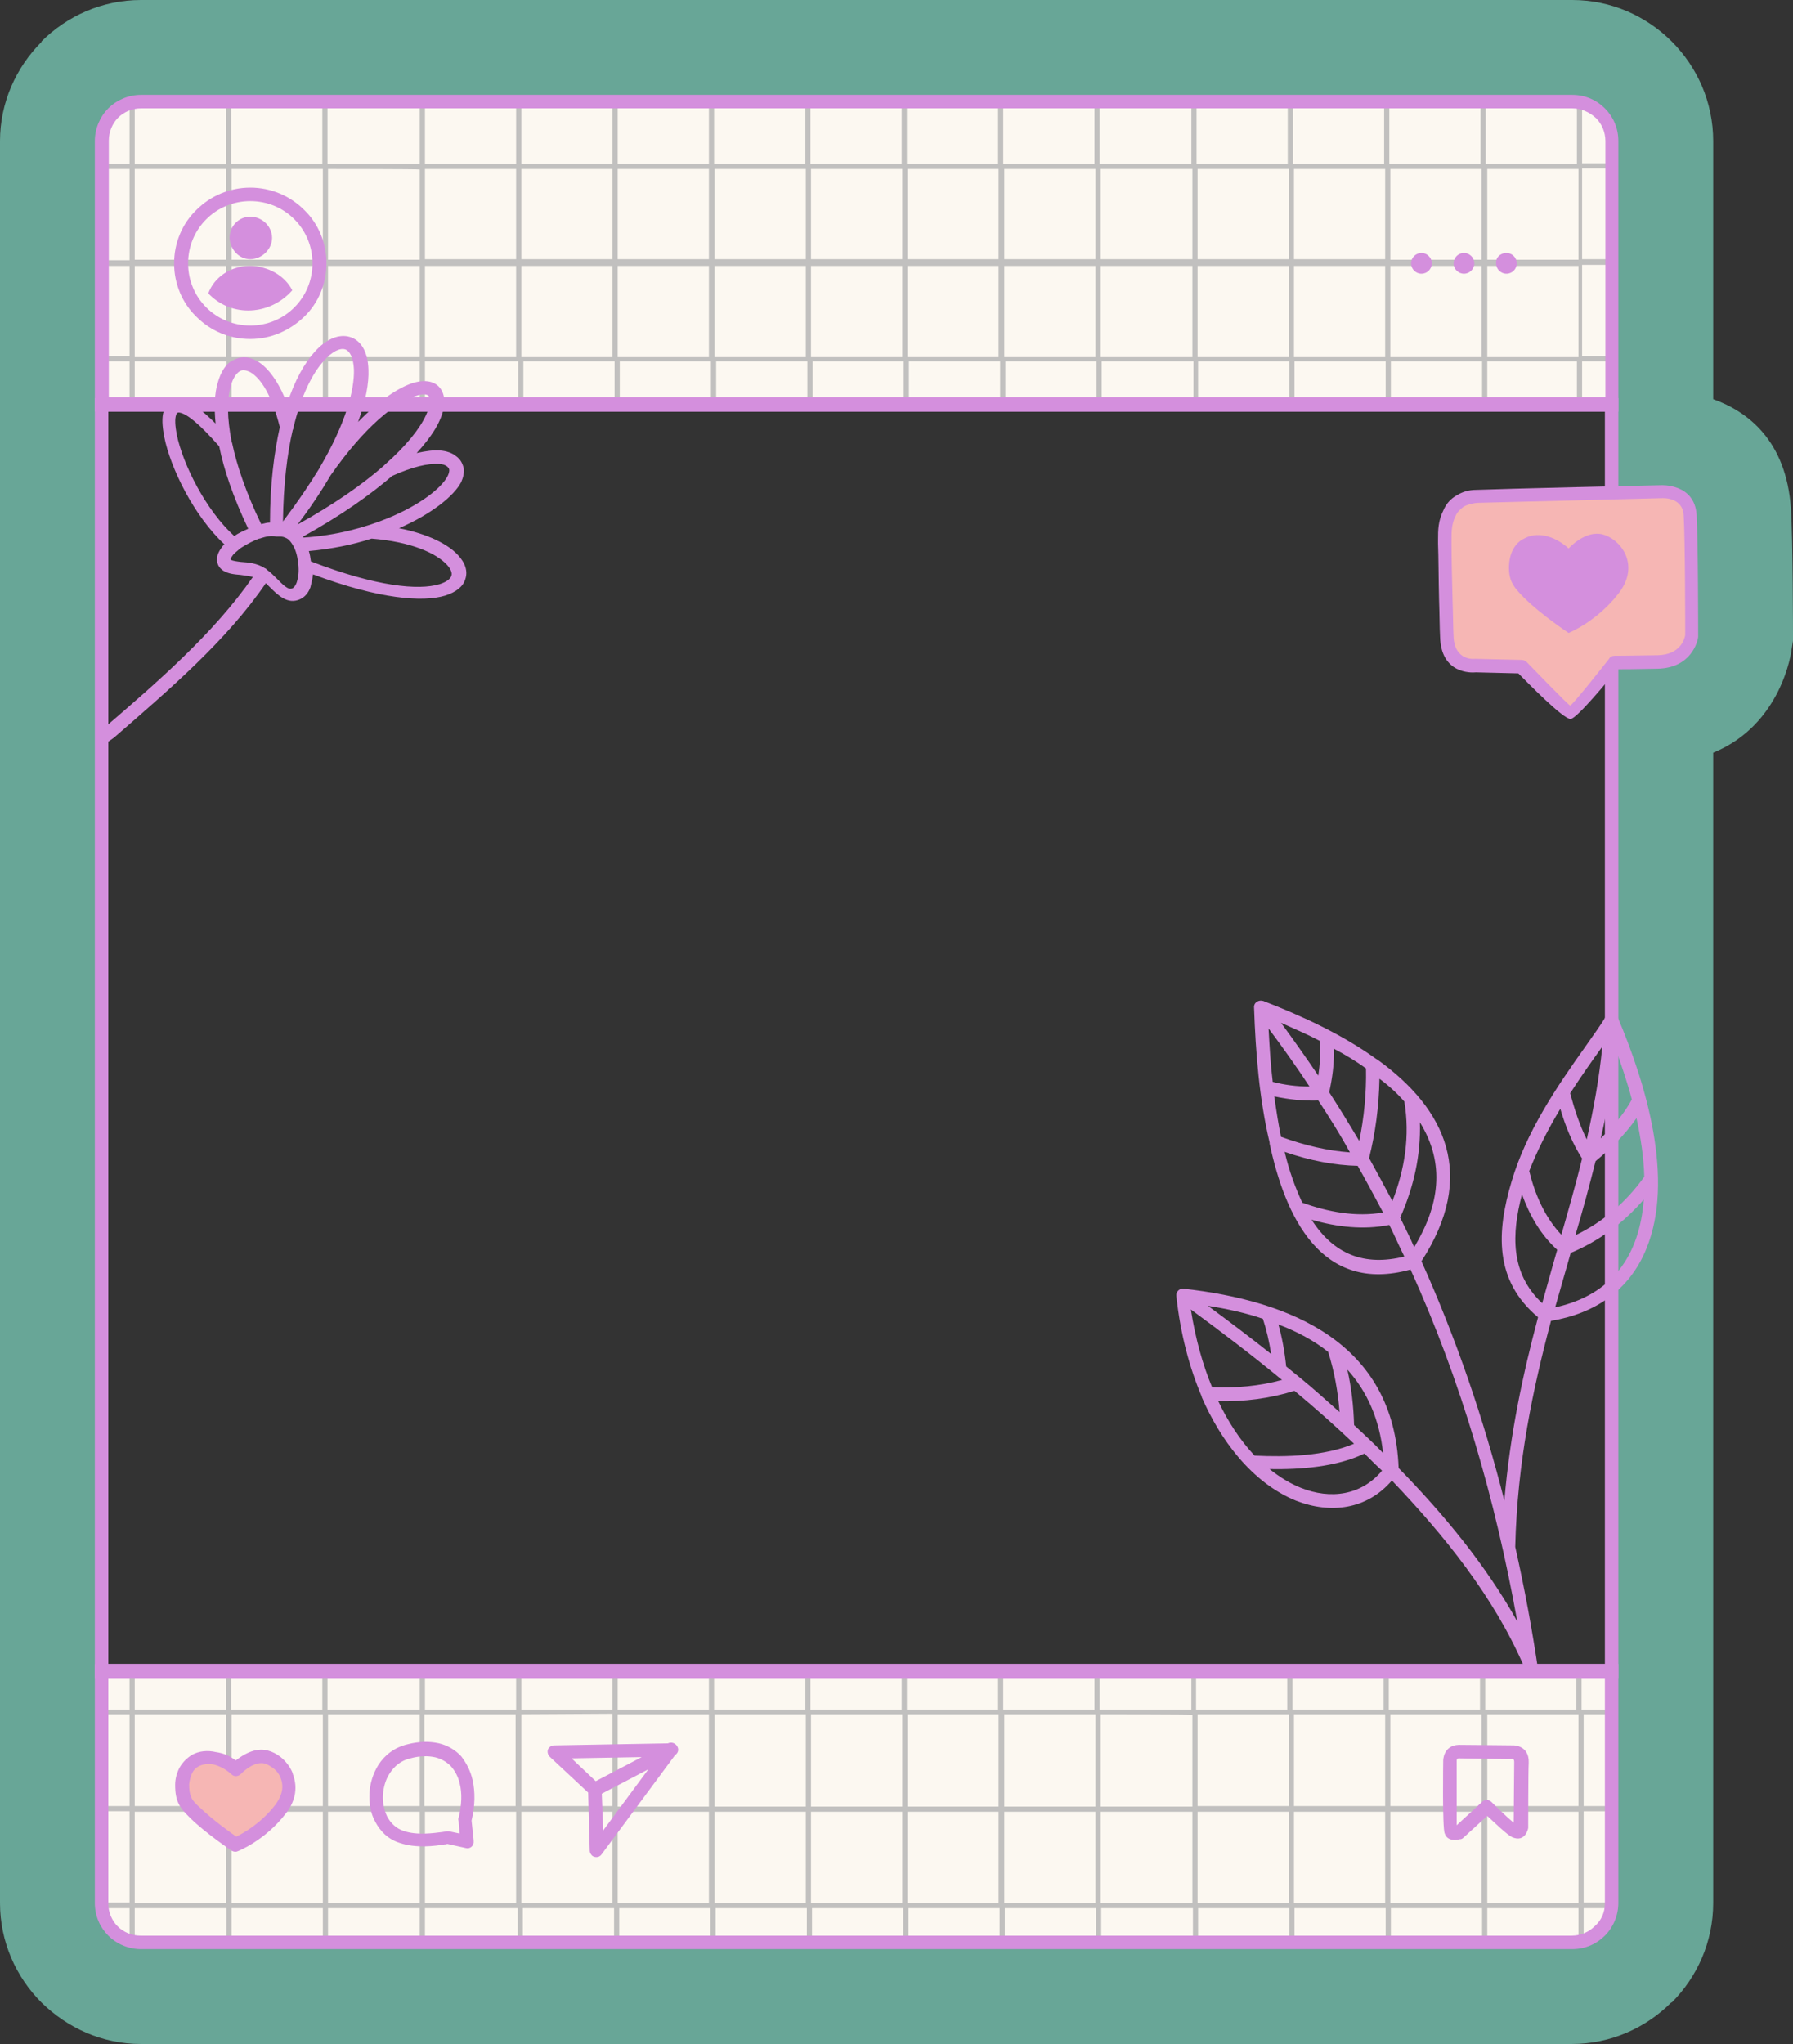
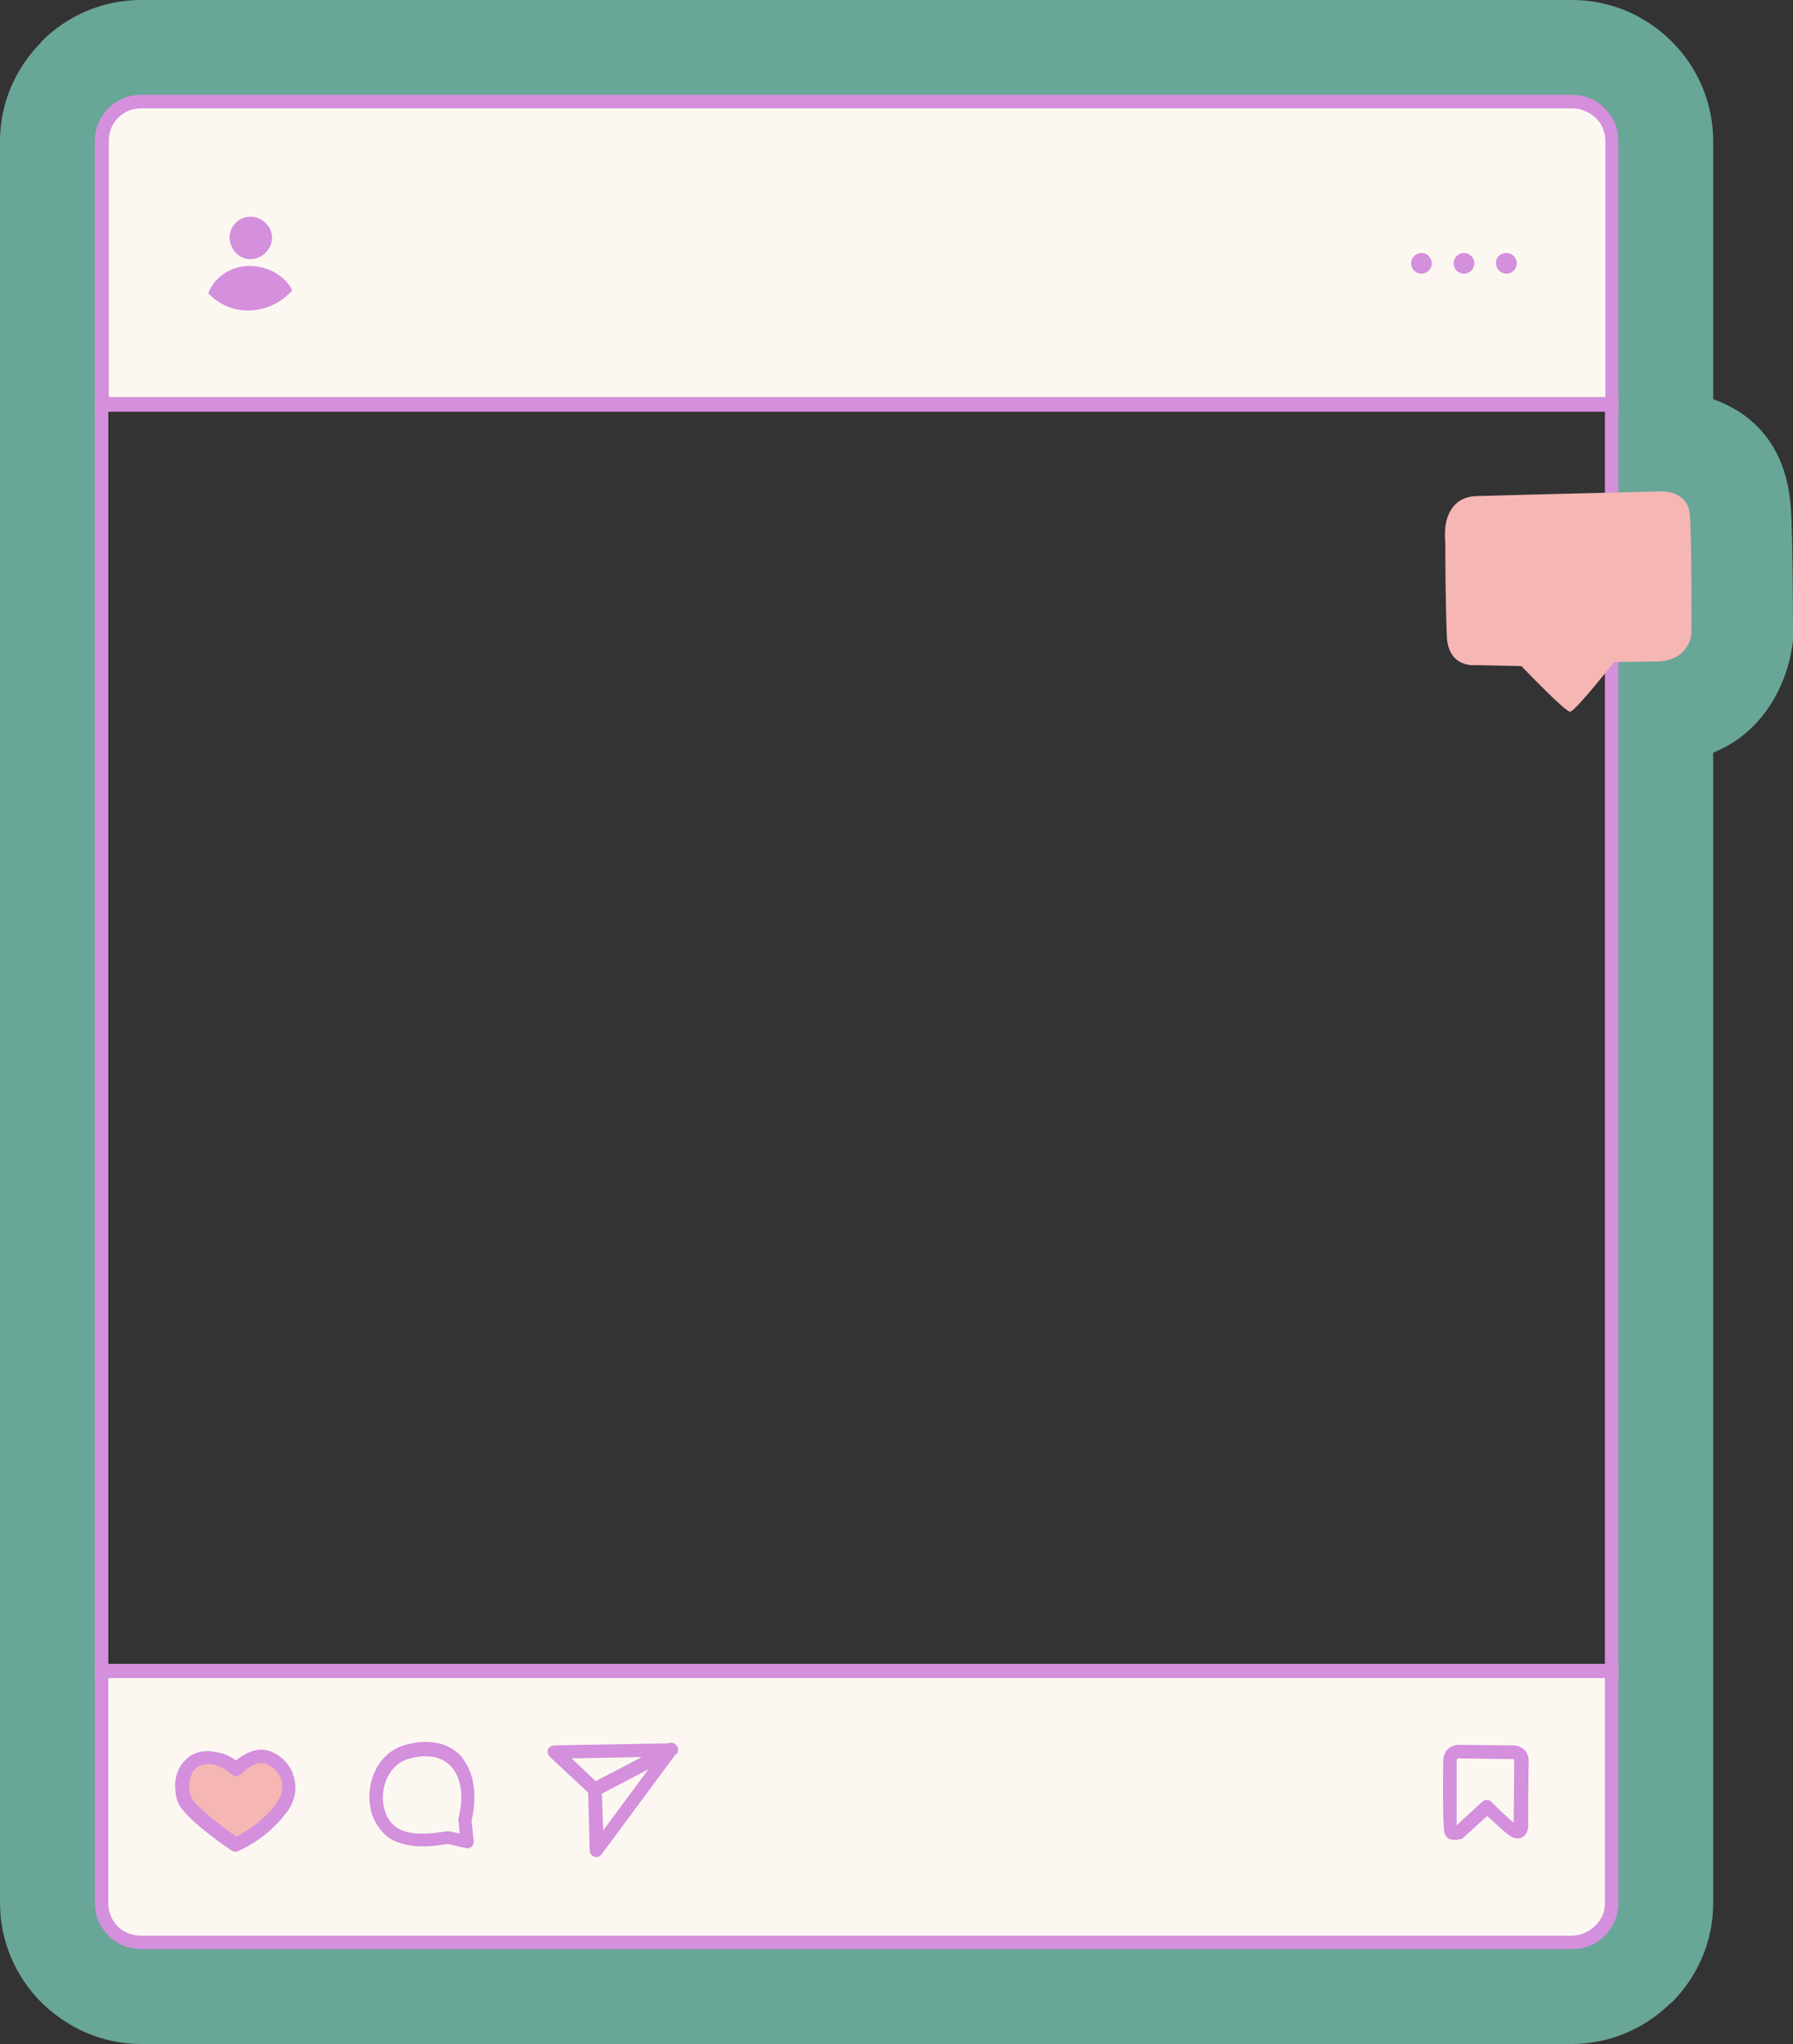
<svg xmlns="http://www.w3.org/2000/svg" fill="#000000" height="394.3" preserveAspectRatio="xMidYMid meet" version="1" viewBox="0.0 0.0 346.0 394.3" width="346" zoomAndPan="magnify">
  <rect x="0.0" y="0.0" width="346.0" height="394.3" fill="#333333" stroke="none" />
  <g id="change1_1">
    <path d="M27.2,0h276.2c7.5,0,14.3,3.1,19.2,8c4.9,4.9,8,11.7,8,19.2V77c6.7,2.4,14.1,8,15,21.1c0.4,6,0.4,24.4,0.4,24.5 v1l-0.3,1.9c0,0-1.8,14.3-15.1,19.7v221.9c0,7.5-3.1,14.3-8,19.2h-0.1c-4.9,4.9-11.7,8-19.2,8H27.2c-7.5,0-14.2-3.1-19.2-8L8,386.3 c-4.9-4.9-8-11.7-8-19.2V27.2C0,19.8,3.1,13,8,8.1V8C12.9,3.1,19.7,0,27.2,0L27.2,0z M19.6,78.1v244.3v44.8c0,4.2,3.4,7.6,7.6,7.6 h276.2c4.2,0,7.6-3.4,7.6-7.6v-44.8V78.1V27.2c0-4.2-3.4-7.6-7.6-7.6H27.2c-4.2,0-7.6,3.4-7.6,7.6C19.6,27.2,19.6,78.1,19.6,78.1z M311.5,147.4C311.3,147.5,311.5,147.5,311.5,147.4L311.5,147.4z" fill="#68a697" />
  </g>
  <g id="change2_1">
    <path clip-rule="evenodd" d="M27.2,19.6h276.2c4.2,0,7.6,3.4,7.6,7.6v50.9H19.6V27.2C19.6,23,23,19.6,27.2,19.6z M311,322.3v44.8 c0,4.2-3.4,7.6-7.6,7.6H27.2c-4.2,0-7.6-3.4-7.6-7.6v-44.8H311z" fill="#fcf8f1" fill-rule="evenodd" />
  </g>
  <g id="change3_1">
    <path d="M19.6,76.8h292.7v246.9h-294V76.8C18.3,76.8,19.6,76.8,19.6,76.8z M309.7,79.4H20.9V321h288.8V79.4z" fill="#d48fdd" />
  </g>
  <g id="change4_1">
-     <path d="M43.6,19.6h1v12h17.6v-12h1v12H81l0-12h1v12h17.6v-12h1v12h17.6v-12h1v12h17.6v-12h1v12h17.6v-12h1v12h17.6v-12 h1v12h17.6v-12h1v12h17.6v-12h1v12h17.7l0-12h1v12h17.6v-12h1v12h17.6v-12h1v12h17.6v-12h1v12h17.6V19.7c0.4,0.1,0.7,0.1,1,0.2v11.6 h5.4v1h-5.4v17.5l5.4,0v1.1h-5.4v17.6h5.4v1h-5.4v8.2h-1v-8.2H287v8.2h-1v-8.2h-17.6v8.2h-1v-8.2h-17.6v8.2h-1v-8.2h-17.6v8.2h-0.9 l0-8.2h-17.7v8.2h-1v-8.2h-17.6v8.2h-1v-8.2h-17.6v8.2h-1v-8.2h-17.6v8.2h-1v-8.2h-17.6v8.2h-1v-8.2h-17.6v8.2h-1v-8.2h-17.6v8.2h-1 v-8.2H82v8.2H81l0-8.2H63.3v8.2h-1v-8.2H44.7v8.2h-1v-8.2H26v8.2h-1v-8.2h-5.4v-1H25V51.3h-5.4v-1.1l5.4,0V32.6h-5.4v-1H25V20 c0.3-0.1,0.7-0.2,1-0.2v11.9h17.6L43.6,19.6L43.6,19.6z M311,329.8v0.9l-5.4,0v17.7h5.4v1h-5.4v17.6h5.4v0.1c0,0.3,0,0.7-0.1,1h-5.3 v6.3c-0.3,0.1-0.7,0.2-1,0.2v-6.5H287v6.6h-1v-6.6h-17.6v6.6h-1v-6.6h-17.6v6.6h-1v-6.6h-17.6v6.6h-1l0-6.6h-17.7v6.6h-1v-6.6h-17.6 v6.6h-1v-6.6h-17.6v6.6h-1v-6.6h-17.6v6.6h-1v-6.6h-17.6v6.6h-1v-6.6h-17.6v6.6h-1v-6.6h-17.6v6.6h-1v-6.6H82v6.6h-1l0-6.6H63.3v6.6 h-1v-6.6H44.7v6.6h-1v-6.6H26v6.5c-0.4-0.1-0.7-0.1-1-0.2v-6.3h-5.3c0-0.3-0.1-0.6-0.1-1v-0.1H25v-17.6h-5.4v-1H25v-17.7l-5.4,0 v-0.9H25v-7.5h1v7.5h17.6v-7.5h1v7.5h17.6v-7.5h1v7.5H81l0-7.5H82v7.5h17.6v-7.5h1v7.5h17.6v-7.5h1v7.5h17.6v-7.5h1v7.5h17.6v-7.5h1 v7.5h17.6v-7.5h1v7.5h17.6v-7.5h1v7.5h17.6v-7.5h1v7.5h17.7l0-7.5h0.9v7.5h17.6v-7.5h1v7.5h17.6v-7.5h1v7.5h17.6v-7.5h1v7.5h17.6 v-7.5h1v7.5H311L311,329.8z M26,32.6v17.5l17.6,0V32.6C43.6,32.6,26,32.6,26,32.6z M63.3,32.6v17.5l17.7,0l0-17.4 C81,32.6,63.3,32.6,63.3,32.6z M100.6,32.6v17.4l17.6,0V32.6H100.6z M137.9,32.6v17.4l17.6,0V32.6H137.9z M175.1,32.6v17.4l17.6,0 V32.6H175.1z M212.4,32.6v17.4l17.7,0l0-17.4H212.4z M249.7,32.6v17.4l17.6,0V32.6H249.7z M287,32.6v17.5l17.6,0V32.6H287z M285.9,32.6h-17.6v17.5l17.6,0V32.6z M248.7,32.6h-17.6v17.4l17.6,0C248.7,50.1,248.7,32.6,248.7,32.6z M211.4,32.6h-17.6v17.4 l17.6,0C211.4,50.1,211.4,32.6,211.4,32.6z M174.1,32.6h-17.6v17.4h17.6V32.6z M136.8,32.6h-17.6v17.4l17.6,0 C136.8,50.1,136.8,32.6,136.8,32.6z M99.5,32.6H82v17.4l17.6,0V32.6z M62.3,32.6H44.7v17.5l17.6,0V32.6z M26,51.3v17.6h17.6V51.3H26 z M63.3,51.3v17.6H81l0-17.6H63.3z M100.6,51.3v17.6h17.6V51.3H100.6z M137.9,51.3v17.6h17.6V51.3H137.9z M175.1,51.3v17.6h17.6 V51.3H175.1z M212.4,51.3v17.6h17.7l0-17.6H212.4z M249.7,51.3v17.6h17.6V51.3H249.7z M287,51.3v17.6h17.6V51.3H287z M44.7,68.9 h17.6V51.3H44.7V68.9z M82,68.9h17.6V51.3H82V68.9z M119.2,68.9h17.6V51.3h-17.6V68.9z M156.5,68.9h17.6V51.3h-17.6V68.9z M193.8,68.9h17.6V51.3h-17.6V68.9z M231.1,68.9h17.6V51.3h-17.6V68.9z M268.3,68.9h17.6V51.3h-17.6V68.9z M26,330.7v17.7h17.6 v-17.7L26,330.7z M63.3,330.7v17.7H81l0-17.7C81,330.7,63.3,330.7,63.3,330.7z M100.6,330.7v17.7h17.6v-17.8L100.6,330.7z M137.9,330.7v17.8h17.6v-17.8L137.9,330.7z M175.1,330.7v17.8h17.6v-17.8L175.1,330.7z M212.4,330.7v17.8h17.7l0-17.7 C230.1,330.7,212.4,330.7,212.4,330.7z M249.7,330.7v17.7h17.6v-17.7L249.7,330.7z M287,330.7v17.7h17.6v-17.7L287,330.7z M285.9,330.7l-17.6,0v17.7h17.6V330.7L285.9,330.7z M248.7,330.7l-17.6,0v17.7h17.6V330.7z M211.4,330.7l-17.6,0v17.8h17.6V330.7 L211.4,330.7z M174.1,330.7h-17.6v17.8h17.6V330.7z M136.8,330.7l-17.6,0v17.8h17.6V330.7L136.8,330.7z M99.5,330.7l-17.6,0v17.7 h17.6V330.7z M62.3,330.7l-17.6,0v17.7h17.6V330.7L62.3,330.7z M26,349.5v17.6h17.6v-17.6H26z M63.3,349.5v17.6H81l0-17.6 C81,349.5,63.3,349.5,63.3,349.5z M100.6,349.5v17.6h17.6v-17.6H100.6z M137.9,349.5v17.6h17.6v-17.6H137.9z M175.1,349.5v17.6h17.6 v-17.6H175.1z M212.4,349.5v17.6h17.7l0-17.6H212.4L212.4,349.5z M249.7,349.5v17.6h17.6v-17.6H249.7z M287,349.5v17.6h17.6v-17.6 H287z M44.7,367.1h17.6v-17.6H44.7V367.1z M82,367.1h17.6v-17.6H82V367.1z M119.2,367.1h17.6v-17.6h-17.6V367.1z M156.5,367.1h17.6 v-17.6h-17.6V367.1z M193.8,367.1h17.6v-17.6h-17.6V367.1z M231.1,367.1h17.6v-17.6h-17.6V367.1z M268.3,367.1h17.6v-17.6h-17.6 V367.1z" fill="#c1c0bf" />
-   </g>
+     </g>
  <g id="change5_1">
    <path clip-rule="evenodd" d="M279.7,98.9c0.8-1.6,2.3-3.1,5.2-3.2c6.1-0.2,35.6-0.9,35.6-0.9s5.2-0.3,5.6,4.5s0.3,23.2,0.3,23.2 s-0.6,5-6.6,5.1c-6,0.1-8.3,0.1-8.3,0.1s-7.6,9.6-8.5,9.6c-0.9,0.1-9.4-8.8-9.4-8.8l-8.8-0.2c0,0-5.3,0.7-5.6-5.5 c-0.2-4.7-0.3-13.7-0.3-17.9C278.8,102.7,278.7,101,279.7,98.9z M45.5,341.3c0,0,2.9-3.2,5.9-2.4c3,0.8,6.5,5.2,2.7,10.1 c-3.7,4.9-8.6,6.8-8.6,6.8s-4.7-3.1-7.7-6.1c-1.9-1.8-2.7-2.9-2.6-5.6c0.1-2.3,1.1-3.9,2.6-4.7C39.9,338.5,42.8,338.9,45.5,341.3 L45.5,341.3z" fill="#f6b6b4" fill-rule="evenodd" />
  </g>
  <g id="change3_2">
    <path d="M45.5,339.6c1.3-1,3.7-2.6,6.2-1.9c0.8,0.2,1.6,0.6,2.4,1.2c1,0.8,1.9,1.9,2.4,3.2l0,0.1 c0.5,1.3,0.7,2.8,0.3,4.4c-0.3,1.1-0.8,2.2-1.7,3.3c-4,5.2-9.2,7.2-9.2,7.2c-0.4,0.2-0.9,0.1-1.2-0.1c0,0-4.8-3.2-7.9-6.2 c-1-1-1.8-1.8-2.3-2.8c-0.5-1-0.7-2.1-0.7-3.7c0-1.3,0.4-2.5,0.9-3.4c0.6-1,1.4-1.8,2.4-2.4c1.3-0.7,2.9-0.9,4.6-0.5 C43.1,338.2,44.3,338.7,45.5,339.6L45.5,339.6z M51.1,340.2c-2-0.5-4.1,1.5-4.5,1.9l-0.1,0.1c-0.5,0.5-1.3,0.6-1.8,0.1 c-1.1-1-2.3-1.6-3.4-1.9c-1.1-0.2-2.1-0.1-2.9,0.3c-0.6,0.3-1,0.7-1.3,1.3c-0.3,0.6-0.5,1.3-0.6,2.2c0,1.1,0.1,1.8,0.4,2.5 c0.3,0.7,0.9,1.3,1.8,2.1c2.3,2.2,5.6,4.6,6.9,5.5c1.4-0.7,4.7-2.5,7.5-6.1c0.6-0.8,1-1.6,1.2-2.3c0.3-1,0.2-2-0.1-2.8l0,0 c-0.3-0.9-0.9-1.6-1.6-2.1C52,340.6,51.5,340.3,51.1,340.2L51.1,340.2z M88.5,350.7c0.6-2.5,0.7-4.8,0.2-6.7 c-0.3-1.3-0.9-2.4-1.7-3.3c-0.8-0.8-1.8-1.4-3-1.7c-1.4-0.3-3-0.3-4.8,0.2c-1.8,0.4-3.1,1.5-4,2.9c-0.8,1.2-1.2,2.7-1.3,4.1 c-0.1,1.5,0.2,2.9,0.8,4.2c0.7,1.3,1.7,2.3,3.2,2.8c2.6,0.9,5.9,0.4,7.5,0.2l0,0c0.6-0.1,1-0.2,1.4-0.1l1.9,0.4l-0.2-2.4 C88.4,351,88.4,350.8,88.5,350.7L88.5,350.7z M91.2,343.4c0.5,2.2,0.5,4.9-0.2,7.8l0.4,3.8c0,0.1,0,0.3,0,0.5 c-0.1,0.7-0.8,1.2-1.5,1l-3.6-0.8c-0.1,0-0.1,0.1-0.4,0.1l-0.1,0c-1.8,0.3-5.5,0.8-8.7-0.3c-2.2-0.7-3.7-2.2-4.7-4.1 c-0.9-1.6-1.2-3.6-1.1-5.5c0.1-1.9,0.7-3.8,1.7-5.4c1.2-1.9,3.1-3.4,5.6-4c2.3-0.6,4.3-0.6,6.1-0.2c1.7,0.4,3.2,1.3,4.3,2.5 C90,340.1,90.8,341.6,91.2,343.4L91.2,343.4z M113.5,345.8l-7.4-6.9c-0.5-0.5-0.6-1.3-0.1-1.8c0.3-0.3,0.6-0.4,1-0.4l22.4-0.4 c0.7,0,1.3,0.6,1.3,1.3c0,0.3-0.1,0.6-0.3,0.8l-14.3,19.3c-0.4,0.6-1.2,0.7-1.8,0.3c-0.3-0.3-0.5-0.6-0.5-1L113.5,345.8L113.5,345.8 z M110.3,339.2l5.4,5.1c0.2,0.2,0.4,0.6,0.4,0.9l0.3,7.9l10.5-14.2L110.3,339.2L110.3,339.2z M115.4,346.4c-0.6,0.3-1.4,0.1-1.8-0.6 c-0.3-0.6-0.1-1.4,0.6-1.8l14.7-7.7c0.6-0.3,1.4-0.1,1.8,0.6s0.1,1.4-0.6,1.8L115.4,346.4z M278.5,339.6c0,0,0-2.9,3-3 c1.6,0,10,0.1,10.6,0.1c0,0,3,0,2.9,3.3c-0.1,1.9-0.1,12.3-0.1,12.3c0,0.1,0,0.2,0,0.3c0,0.2-0.6,2.9-3.1,1.8 c-0.9-0.4-3.4-2.8-4.8-4.1l-4.6,4.2c-0.2,0.2-0.4,0.3-0.7,0.3c-0.7,0.2-2.4,0.4-2.9-1.1C278.3,352.8,278.5,339.7,278.5,339.6 L278.5,339.6z M281.5,339.2c-0.4,0-0.4,0.4-0.4,0.4c0,0,0,9.6,0,12.5l4.9-4.5c0.5-0.5,1.3-0.5,1.8,0c0,0,2.9,2.9,4.3,4 c0-2.3,0.1-10,0.1-11.7c0-0.6-0.3-0.6-0.3-0.6l0,0C292,339.4,283.2,339.2,281.5,339.2L281.5,339.2z" fill="#d48fdd" />
  </g>
  <g id="change3_3">
    <path clip-rule="evenodd" d="M274.3,48.8c1.1,0,2,0.9,2,2c0,1.1-0.9,2-2,2c-1.1,0-2-0.9-2-2C272.3,49.7,273.2,48.8,274.3,48.8z M290.7,48.8 c1.1,0,2,0.9,2,2c0,1.1-0.9,2-2,2c-1.1,0-2-0.9-2-2C288.6,49.7,289.5,48.8,290.7,48.8z M282.5,48.8c1.1,0,2,0.9,2,2c0,1.1-0.9,2-2,2 c-1.1,0-2-0.9-2-2C280.5,49.7,281.4,48.8,282.5,48.8z" fill="#d48fdd" fill-rule="evenodd" />
  </g>
  <g id="change3_4">
-     <path d="M48.3,36.2c4,0,7.7,1.6,10.4,4.3c2.7,2.6,4.3,6.3,4.3,10.3c0,4-1.6,7.7-4.3,10.3c-2.7,2.6-6.3,4.3-10.4,4.3 s-7.7-1.6-10.4-4.3c-2.7-2.6-4.3-6.3-4.3-10.3c0-4,1.6-7.7,4.3-10.3C40.6,37.8,44.3,36.2,48.3,36.2z M56.8,42.3 c-2.2-2.2-5.2-3.5-8.5-3.5s-6.3,1.3-8.5,3.5c-2.2,2.2-3.5,5.2-3.5,8.5c0,3.3,1.3,6.3,3.5,8.5c2.2,2.2,5.2,3.5,8.5,3.5 c3.3,0,6.3-1.3,8.5-3.5c2.2-2.2,3.5-5.2,3.5-8.5C60.3,47.5,59,44.5,56.8,42.3z" fill="#d48fdd" />
-   </g>
+     </g>
  <g id="change3_5">
    <path clip-rule="evenodd" d="M48.3,50c2.2,0,4.2-1.9,4.2-4.1c0-2.3-2-4.1-4.2-4.1c-2.2,0-4,1.8-4,4.1C44.4,48.1,46.1,50,48.3,50z M56.4,56 c-1.4-2.8-4.7-4.7-8.2-4.7c-3.7,0-6.9,2.2-8,5.3c2,2.1,4.7,3.3,7.7,3.3C51.2,59.9,54.3,58.4,56.4,56z" fill="#d48fdd" fill-rule="evenodd" />
  </g>
  <g id="change3_6">
-     <path clip-rule="evenodd" d="M302.7,105.8c0,0,3.2-3.6,6.6-2.7c3.4,0.9,7.3,5.8,3.1,11.3c-4.2,5.5-9.7,7.7-9.7,7.7s-5.3-3.5-8.6-6.8 c-2.1-2.1-3-3.3-2.9-6.2c0.1-2.5,1.2-4.4,2.9-5.2C296.4,102.6,299.7,103.1,302.7,105.8L302.7,105.8z M278.6,98.3 c0.5-1.1,1.3-2.1,2.6-2.8c1-0.6,2.2-1,3.7-1c4.8-0.2,34.5-0.9,35.6-0.9c0,0,6.5-0.4,6.9,5.7c0.3,4.9,0.3,23.3,0.3,23.3 c0,0.1,0,0.2,0,0.3c-0.1,0.8-1.3,6-7.9,6.1c-4.4,0.1-6.7,0.1-7.7,0.1c-1.6,2-7.8,9.5-9,9.6c-1.4,0.1-8.4-7.1-10.1-8.8l-8.2-0.2 c-0.9,0.1-6.7,0.3-6.9-6.8c-0.1-1.9-0.1-4.4-0.2-7.2c-0.1-4-0.1-8.3-0.2-10.8l0-0.7C277.5,102.2,277.5,100.5,278.6,98.3L278.6,98.3z M282.5,97.7c-0.7,0.5-1.3,1.1-1.6,1.8c-0.8,1.6-0.8,3-0.8,4.7l0,0.7c0,2.5,0.1,6.8,0.2,10.8c0.1,2.7,0.1,5.2,0.2,7.1 c0.2,4.8,4.1,4.3,4.1,4.3l0.2,0l8.8,0.2c0.3,0,0.7,0.1,1,0.4c0,0,8.2,8.5,8.4,8.4c0.4,0,6.8-8.1,7.5-9c0.2-0.4,0.6-0.6,1.1-0.6 c0,0,2.5,0,8.3-0.1c4.4-0.1,5.2-3.2,5.3-3.9c0-1.2,0-18.5-0.3-23.1c-0.2-3.6-4.2-3.3-4.2-3.3h0c-0.1,0-28.2,0.7-35.6,0.9 C283.9,97.1,283.1,97.4,282.5,97.7L282.5,97.7z" fill="#d48fdd" fill-rule="evenodd" />
-   </g>
+     </g>
  <g id="change3_7">
    <path d="M27.2,18.3h276.2c2.5,0,4.7,1,6.3,2.6s2.6,3.8,2.6,6.3v52.2h-294V27.2c0-2.4,1-4.7,2.6-6.3 C22.5,19.3,24.8,18.3,27.2,18.3z M303.4,20.9H27.2c-1.7,0-3.3,0.7-4.4,1.8c-1.1,1.1-1.8,2.7-1.8,4.4v49.5h288.8V27.2 c0-1.7-0.7-3.3-1.8-4.4C306.7,21.6,305.1,20.9,303.4,20.9z M312.3,322.3v44.8c0,2.4-1,4.7-2.6,6.3c-1.6,1.6-3.8,2.6-6.3,2.6H27.2 c-2.4,0-4.7-1-6.3-2.6c-1.6-1.6-2.6-3.8-2.6-6.3l0-46.1h294L312.3,322.3L312.3,322.3z M309.7,367.2v-43.5H20.9v43.5 c0,1.7,0.7,3.3,1.8,4.4c1.1,1.1,2.7,1.8,4.4,1.8h276.2c1.7,0,3.3-0.7,4.4-1.8C309,370.5,309.7,368.9,309.7,367.2z" fill="#d48fdd" />
  </g>
  <g id="change3_8">
-     <path d="M242,194.4c-0.1-1,0.9-1.6,1.8-1.3c7.5,2.9,15.3,6.5,21.8,11.2l0.2,0.1c13.3,9.6,19.2,22.4,8.5,38.9 c6.7,14.9,12,30.4,16,46.2c1.1-13,3.6-24.5,6.5-35.4c-8.5-7.1-8-16.5-5.1-26.2c2.8-9.5,8.6-18.1,14.3-26.1c1.6-2.3,3-4.2,3.8-5.6 c0.5-1,2-1,2.4,0.1c5.4,12.7,11,31.2,5.5,44.6c-3.3,8.1-10,12.5-18.4,13.9c-3.5,13.2-6.5,27.2-6.9,43.6c1.8,8,3.3,16.1,4.5,24.3 c-0.8-0.1-1.7-0.1-2.6,0.1l-0.2-1.3c-5.9-13.6-15.4-25.3-25.5-35.9c-4.8,5.6-11.8,6.5-18.5,3.9c-8.6-3.5-14.7-11.9-18.2-20l0-0.1 c-2.3-5.4-4.1-11.9-4.9-19.4c-0.1-0.8,0.6-1.5,1.4-1.4c20.6,2.3,40.6,10.4,41.5,34.6c8.7,8.9,16.9,18.8,22.9,29.6 c-4.2-23.4-10.8-46.3-20.6-67.9c-17.3,4.8-24.2-10.3-27.2-24.3l0-0.2C243,212,242.3,203,242,194.4z M249.8,268.3 c-4.8,1.5-9.7,2.1-14.7,2c1.8,3.8,4.1,7.4,7,10.5c6.1,0.3,13.5,0.1,19.2-2.3C257.7,275.1,253.9,271.7,249.8,268.3z M233.9,267.6 c4.5,0.2,9.1-0.2,13.5-1.4c-5.7-4.7-11.6-9.2-17.6-13.6C230.7,258.3,232.1,263.3,233.9,267.6z M245.3,261.2 c-0.4-2.5-0.9-4.7-1.6-6.8c-3.2-1.1-6.8-1.9-10.6-2.5C237.3,255,241.4,258.1,245.3,261.2L245.3,261.2z M246.7,255.5 c0.7,2.5,1.2,5.2,1.5,8.1c0.9,0.7,1.8,1.5,2.7,2.2v0c2.6,2.1,5.1,4.4,7.6,6.6c-0.3-3.9-1-7.8-2.2-11.6 C253.7,258.7,250.4,256.9,246.7,255.5L246.7,255.5z M263.3,280.4c-5.4,2.6-12.4,3.1-18.3,3c2,1.6,4,2.8,6,3.6 c5.7,2.3,11.7,1.5,15.7-3.3C265.6,282.7,264.5,281.6,263.3,280.4L263.3,280.4z M260,264.2c0.8,3.5,1.2,7.1,1.3,10.7 c1.9,1.8,3.8,3.5,5.6,5.4C266.2,273.9,263.9,268.5,260,264.2L260,264.2z M317.2,231.4c-3.9,4.5-8.6,8-14.1,10.3c-1,3.5-2,7-3,10.5 C311.1,249.8,316.4,242.2,317.2,231.4z M300.5,241.1c-3.2-2.9-5.3-6.6-6.8-10.7c-2,7.6-2.3,15.2,3.9,21 C298.6,247.9,299.5,244.5,300.5,241.1z M295.1,225.9c1.1,4.5,3,8.9,6.2,12.3c1.4-4.9,2.8-9.8,4-14.7c-1.9-3-3.2-6.2-4.2-9.6 C298.8,217.7,296.7,221.8,295.1,225.9z M304,238.3c5.4-2.6,9.8-6.4,13.3-11.3c-0.1-3.8-0.7-7.6-1.5-11.3c-2.2,3.2-5,5.9-7.9,8.3 C306.7,228.8,305.4,233.6,304,238.3z M303,210.9c0.8,3,1.8,6.1,3.2,8.9c1.3-5.8,2.4-11.7,3-17.9C307.1,204.8,305,207.8,303,210.9z M308.9,219.6c2.3-2.2,4.5-4.7,6-7.5c-0.8-3.1-1.9-6.3-3.1-9.7C311.2,208.4,310.2,214.1,308.9,219.6z M257.4,202.3 c0.1,2.8-0.3,5.7-0.9,8.4c2,3.1,3.9,6.2,5.8,9.4c0.9-4.4,1.4-9.1,1.3-14C261.8,204.8,259.7,203.5,257.4,202.3z M254.4,212.3 c-2.9,0.1-5.7-0.2-8.5-0.8c0.4,2.8,0.8,5.4,1.3,7.8c4.7,1.7,9.1,2.7,13.3,3C258.6,218.8,256.5,215.5,254.4,212.3z M245.6,208.7 c2.3,0.6,4.7,0.9,7.1,0.9c-2.5-3.8-5.2-7.6-7.9-11.2C245,202.1,245.2,205.5,245.6,208.7L245.6,208.7z M254.4,207.5 c0.3-2.2,0.5-4.5,0.3-6.7c-2.3-1.2-4.8-2.3-7.5-3.5C249.7,200.7,252.1,204.1,254.4,207.5L254.4,207.5z M266.2,208.1 c-0.1,5.4-0.8,10.5-2,15.3c1.5,2.7,3,5.5,4.5,8.3c2.4-6.2,3.4-12.6,2.3-19.2C269.7,211,268.1,209.5,266.2,208.1z M262,224.9 c-4.4-0.1-9.2-1-14.1-2.7c0.9,3.8,2.1,7,3.4,9.8c5,1.8,10.3,2.8,15.6,1.9C265.3,230.9,263.7,227.9,262,224.9z M274,216.5 c0.2,6.4-1.2,12.5-3.8,18.4c0.9,1.9,1.9,3.8,2.7,5.7C277.7,232.6,279,224.6,274,216.5z M268.1,236.3c-5,1-10.1,0.4-15-1 c4.3,6.7,10.2,9,17.9,7.1C270,240.4,269.1,238.3,268.1,236.3z" fill="#d48fdd" />
-   </g>
+     </g>
  <g id="change3_9">
-     <path d="M21,143c-0.5,0.5-1.3,0.4-1.8-0.1c-0.5-0.5-0.4-1.3,0.1-1.8l0.7-0.6c10.6-9.1,21.4-18.5,28.8-29.2 c-0.8-0.2-1.7-0.3-2.4-0.4c-1.2-0.1-2.3-0.2-3.3-0.8c-0.9-0.6-1.3-1.4-1.2-2.4c0-0.8,0.5-1.6,1.1-2.4c0.1-0.1,0.2-0.2,0.3-0.3 c-5.9-5.5-10.4-14.7-11.6-20.7c-0.4-2.1-0.5-3.8-0.1-5c0.5-1.7,1.7-2.5,3.6-2.1c1.5,0.3,3.6,1.7,6.4,4.5c-0.3-3.2-0.2-5.8,0.4-7.8 c0.6-2.2,1.6-3.7,2.9-4.4l0.1,0c1.4-0.8,3-0.8,4.7,0.2c2,1.2,4.1,3.9,5.7,8.2c1.5-4.6,3.4-7.9,5.3-10c2.3-2.6,4.8-3.5,6.8-2.9 c2.1,0.6,3.5,2.8,3.6,6.3c0.1,2.6-0.5,6-2,10.1c4.2-4.3,7.8-6.6,10.5-7.5c2.6-0.8,4.5-0.3,5.5,1.2c0.9,1.4,0.9,3.5-0.3,6.1 c-0.8,1.8-2.3,3.9-4.4,6.2c1.8-0.4,3.3-0.6,4.5-0.5c1.3,0.1,2.4,0.5,3.1,1.1c0.9,0.6,1.3,1.5,1.5,2.4c0.1,0.8-0.1,1.7-0.5,2.6 c-1.4,2.7-5.8,6.2-12,8.9c5.6,1.1,9.5,3.1,11.4,5.2l0,0c1.4,1.5,1.9,3.1,1.4,4.6c-0.4,1.4-1.7,2.5-3.9,3.2 c-4.3,1.3-12.7,0.7-25.5-4.1c-0.1,0.9-0.3,1.7-0.5,2.5c-0.4,1.1-1.1,1.9-2,2.3c-2.4,1.1-4.3-0.8-6-2.5c-0.2-0.2-0.4-0.4-0.6-0.6 c-7.5,11-18.6,20.5-29.3,29.8L21,143L21,143z M45.2,103.4L45.2,103.4c0.9-0.6,1.8-1,2.7-1.4c-2.9-6.1-4.7-11.4-5.6-15.9 c-3.7-4.2-6.1-6.2-7.6-6.5c-0.4-0.1-0.6,0.1-0.7,0.4c-0.3,0.8-0.2,2.1,0.1,3.8C35.3,89.6,39.7,98.4,45.2,103.4z M44.7,85.2 c0,0.1,0.1,0.2,0.1,0.3c0.9,4.3,2.7,9.6,5.6,15.6c0.6-0.1,1.1-0.3,1.7-0.3c0-7.3,0.8-13.5,1.9-18.4c-1.5-6-3.6-9.4-5.7-10.6 c-0.8-0.4-1.5-0.5-2-0.2l0,0c-0.7,0.4-1.4,1.4-1.8,3C43.8,77,43.8,80.6,44.7,85.2z M50.4,103.8L50.4,103.8c-0.2,0.1-0.3,0.1-0.4,0.1 c-1.1,0.4-2.2,1-3.2,1.6c-0.3,0.2-0.5,0.3-0.7,0.5l-0.1,0.1l0,0c-0.4,0.3-0.7,0.6-1,0.9c-0.3,0.4-0.5,0.7-0.5,0.9l0.1,0.1 c0.3,0.2,1.1,0.3,1.9,0.4c1.4,0.1,3,0.2,4.6,1.2l0.2,0.1c0,0,0.1,0,0.1,0.1c0,0,0.1,0.1,0.1,0.1c0.7,0.5,1.3,1.1,1.9,1.7 c1.1,1.1,2.2,2.3,3,1.9c0.3-0.1,0.6-0.5,0.8-1c0.3-0.8,0.5-2,0.4-3.2v0v0c0,0,0-0.1,0-0.1v0v0c-0.1-1.2-0.3-2.4-0.8-3.5l0,0l0,0l0,0 l0,0c-0.3-0.6-0.6-1.1-1-1.5l0,0l0,0l0,0l0,0c-0.2-0.2-0.5-0.4-0.8-0.5c-0.4-0.2-0.8-0.2-1.3-0.2c-0.1,0-0.2,0-0.2,0 c-0.1,0-0.1,0-0.2,0C52.3,103.3,51.3,103.5,50.4,103.8L50.4,103.8z M56.6,82.6c0,0.1,0,0.2-0.1,0.3c-1.1,4.7-1.8,10.6-1.9,17.7 c2.8-3.7,5.1-7.1,7-10.2c0-0.1,0.1-0.1,0.1-0.2l0,0c5-8.5,6.7-14.9,6.6-18.9c-0.1-2.3-0.8-3.6-1.7-3.9c-1-0.3-2.5,0.4-4.1,2.2 C60.3,72,58.1,76.3,56.6,82.6z M71.7,103.9c-3.7,1.2-7.7,2-12.1,2.4c0.2,0.6,0.3,1.3,0.4,2c12.7,4.9,20.8,5.6,24.8,4.4 c1.3-0.4,2.1-1,2.3-1.6c0.2-0.6-0.1-1.3-0.8-2.1l0,0C84.2,106.7,79.3,104.5,71.7,103.9z M75.7,91.8c-4.2,3.6-9.8,7.6-17.2,11.7 l0.1,0.2c6.2-0.4,11.8-1.9,16.4-3.8c6-2.5,10.2-5.7,11.4-8.1c0.2-0.4,0.3-0.8,0.3-1.1c0-0.3-0.2-0.5-0.4-0.7 c-0.4-0.3-0.9-0.5-1.7-0.5C82.6,89.4,79.7,90,75.7,91.8z M74,89.9c0.1-0.1,0.1-0.1,0.2-0.2c4.2-3.7,6.8-7,8-9.6c0.8-1.8,1-3,0.6-3.6 c-0.3-0.5-1.2-0.6-2.6-0.1c-3.7,1.1-9.7,5.7-16.4,15.3l0,0c-1.7,2.9-3.8,6.1-6.4,9.5C64.6,97.2,70,93.4,74,89.9z" fill="#d48fdd" />
-   </g>
+     </g>
</svg>